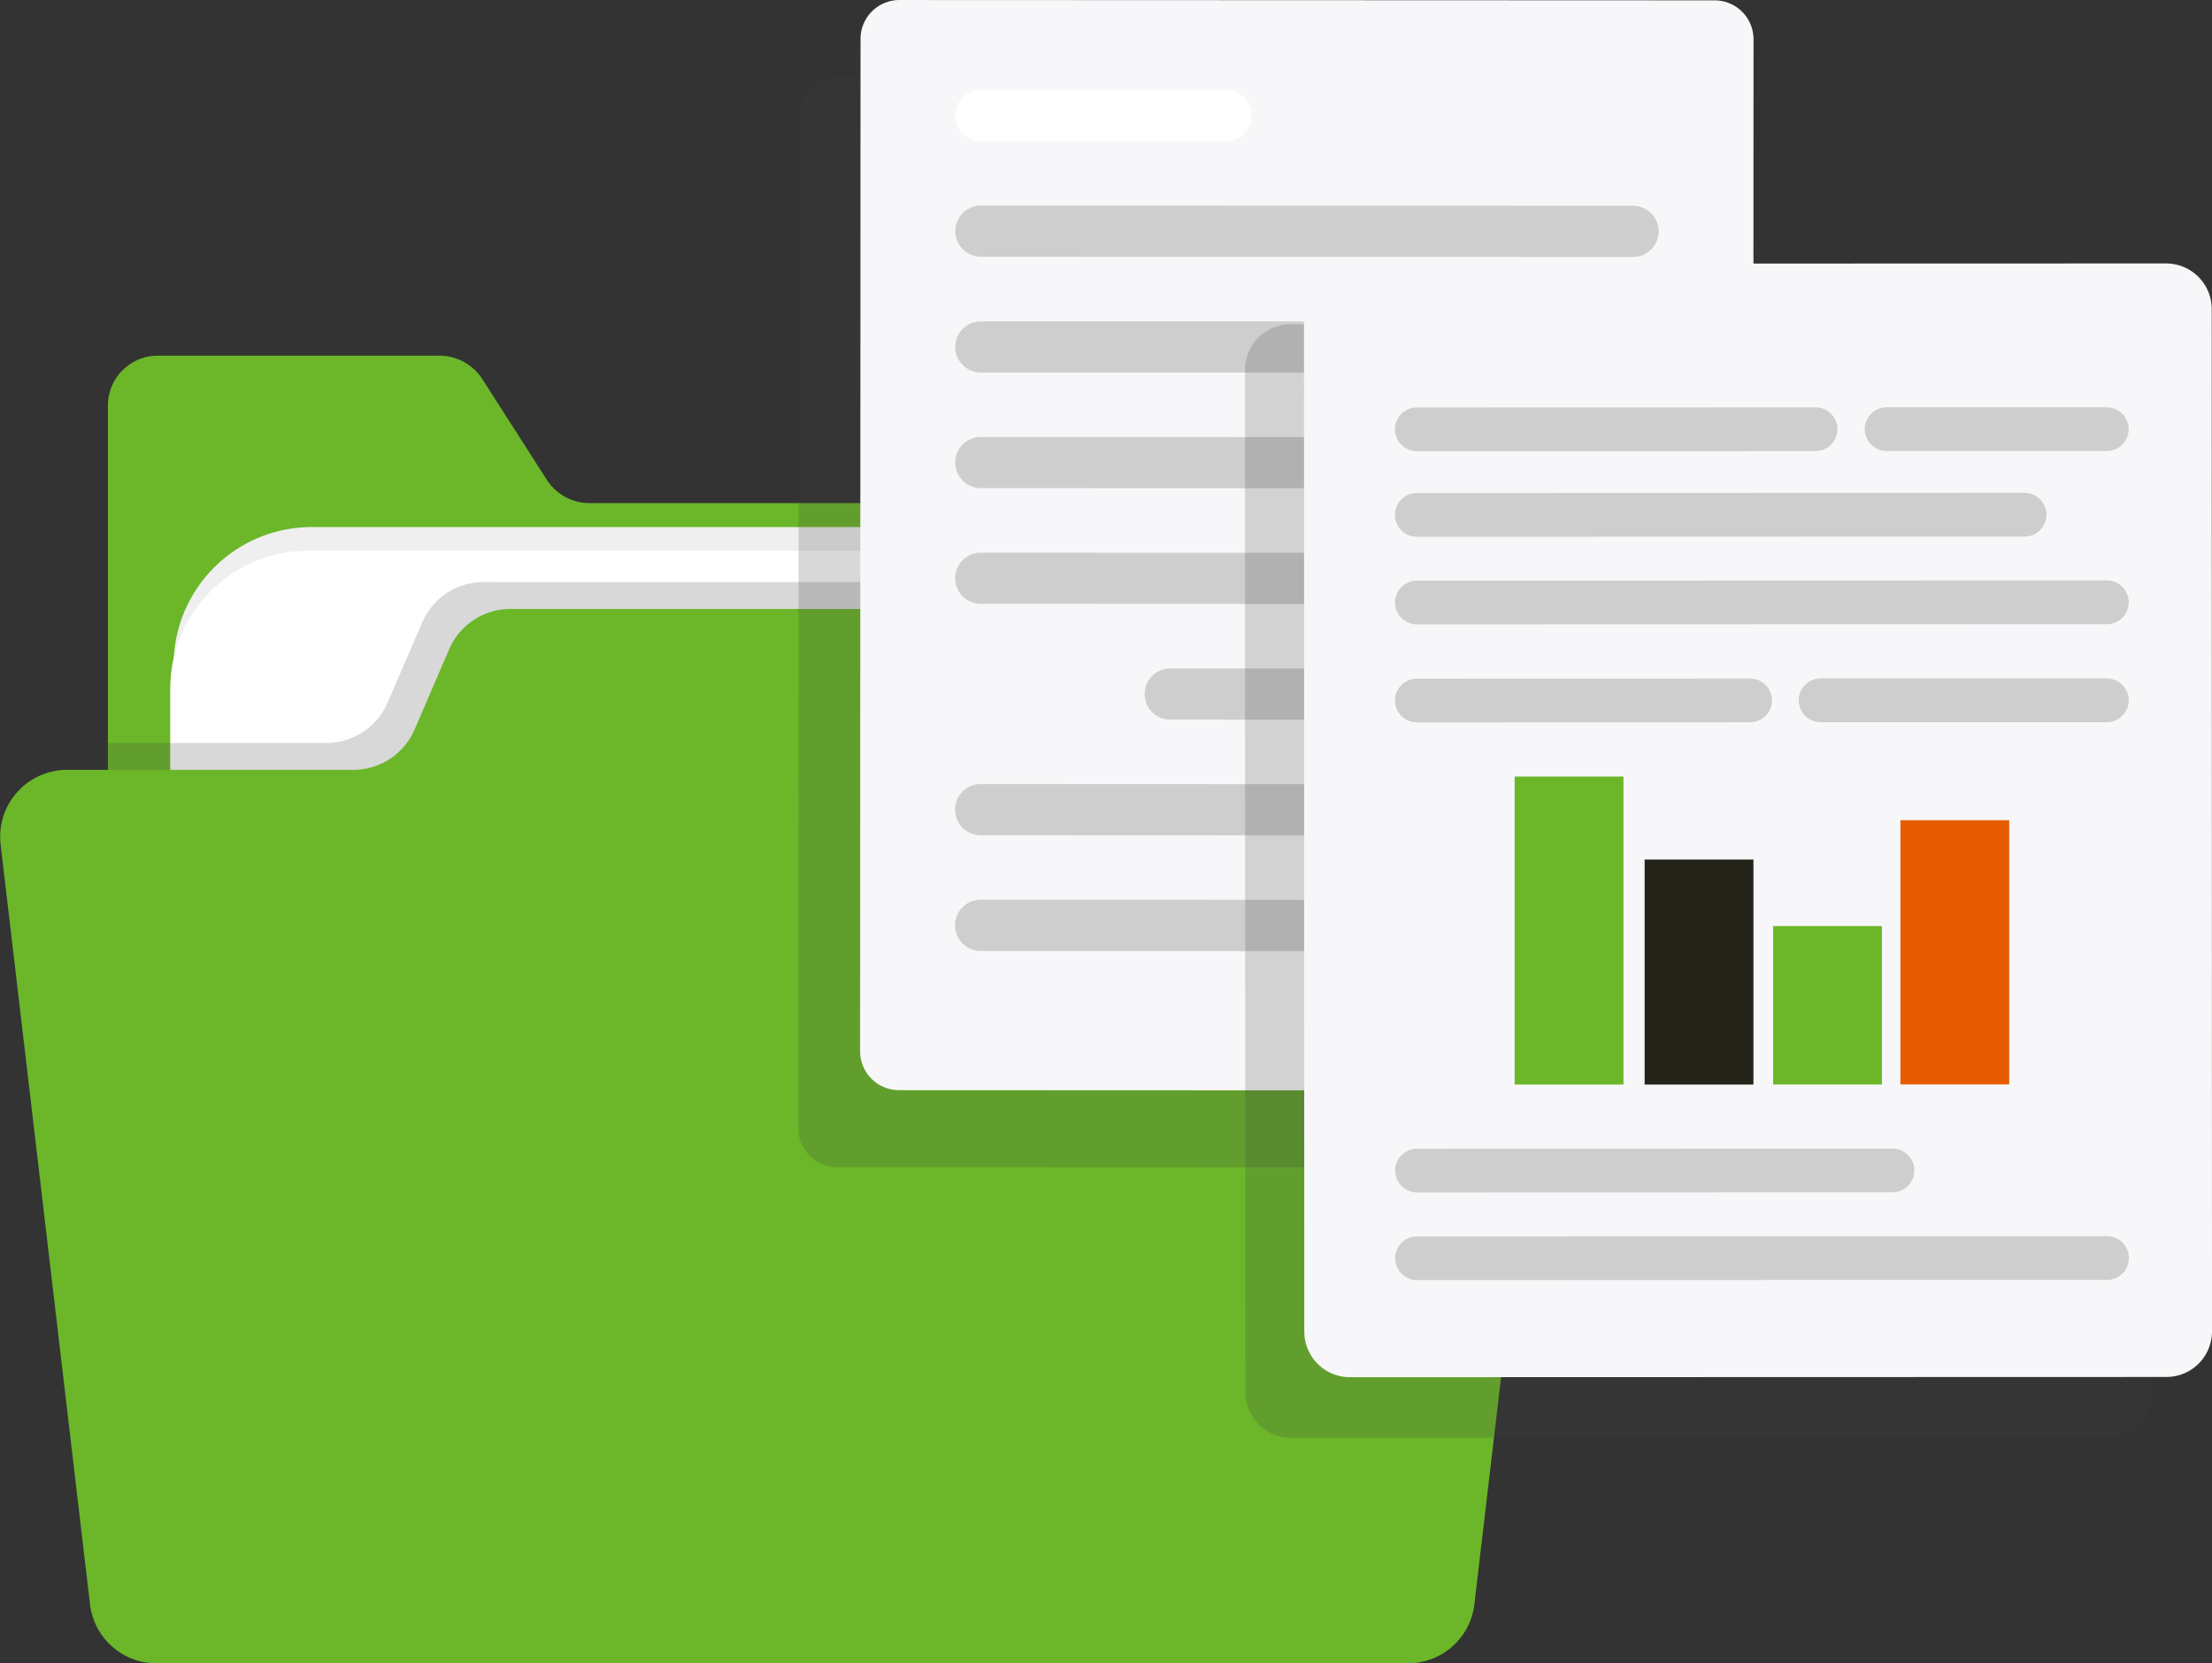
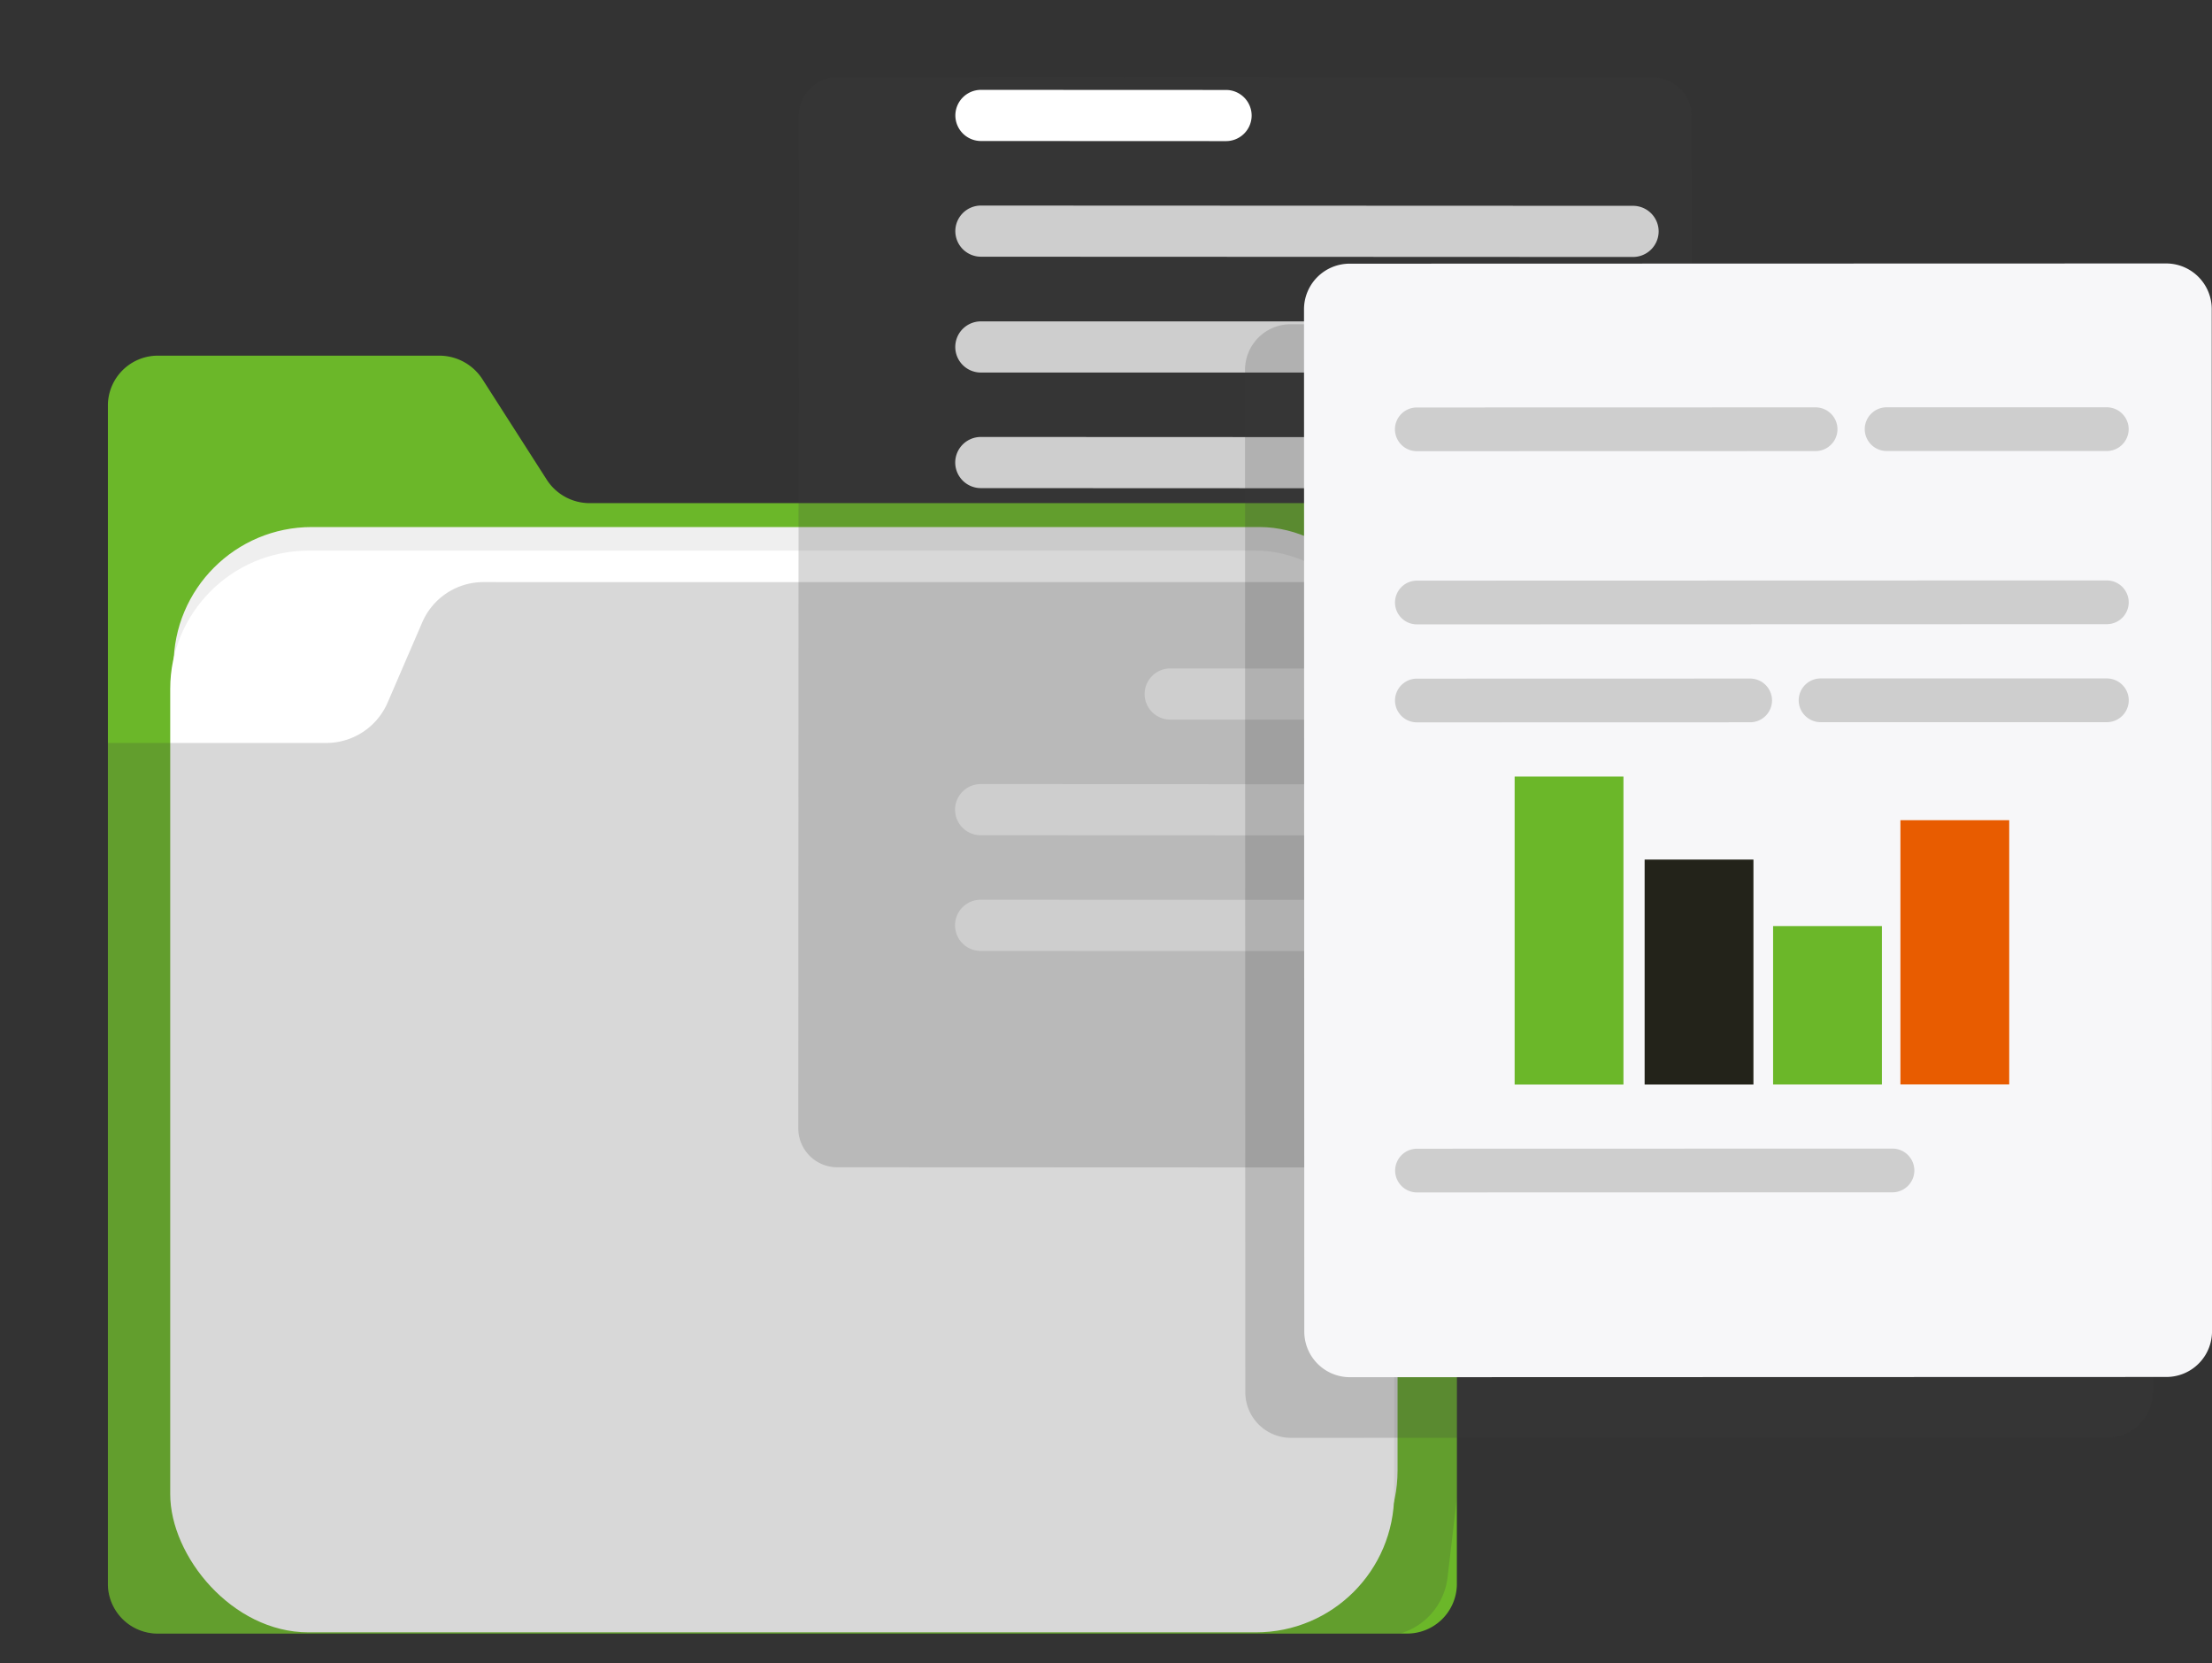
<svg xmlns="http://www.w3.org/2000/svg" width="126.692" height="95.24" viewBox="0 0 126.692 95.24">
  <rect x="0" y="0" width="126.692" height="95.24" fill="#333333" stroke="none" />
  <g id="Group_11807" data-name="Group 11807" transform="translate(-835.828 -46.515)">
    <g id="Group_11806" data-name="Group 11806" transform="translate(26.585 -20.725)">
      <g id="Group_11798" data-name="Group 11798" transform="translate(815.423 87.606)">
        <path id="Path_72743" data-name="Path 72743" d="M865.124,902.664V961.8a2.849,2.849,0,0,1-2.908,2.791H790.778a2.856,2.856,0,0,1-2.916-2.791V894.22a2.862,2.862,0,0,1,2.916-2.8h16.048a2.941,2.941,0,0,1,2.477,1.333l3.7,5.778a2.922,2.922,0,0,0,2.477,1.333h46.734A2.856,2.856,0,0,1,865.124,902.664Z" transform="translate(-787.862 -891.421)" fill="#6bb729" />
        <rect id="Rectangle_567" data-name="Rectangle 567" width="70.102" height="61.935" rx="7.912" transform="translate(3.763 9.812)" fill="#efefef" />
        <rect id="Rectangle_568" data-name="Rectangle 568" width="70.102" height="61.935" rx="7.912" transform="translate(3.569 11.165)" fill="#fff" />
        <path id="Path_72744" data-name="Path 72744" d="M865.124,946.046V998.5l-.533,4.532a3.812,3.812,0,0,1-2.712,3.214h-71.1a2.856,2.856,0,0,1-2.916-2.791v-48.2h12.5a3.833,3.833,0,0,0,3.52-2.313l1.976-4.578a3.818,3.818,0,0,1,3.512-2.321Z" transform="translate(-787.862 -933.079)" fill="#3d3d3d" opacity="0.2" />
      </g>
-       <path id="Path_72788" data-name="Path 72788" d="M852.473,956.808l-6.2,52.708a3.83,3.83,0,0,1-3.8,3.382h-71.69a3.83,3.83,0,0,1-3.8-3.382l-5.119-43.5a3.83,3.83,0,0,1,3.8-4.277h16.394a3.83,3.83,0,0,0,3.518-2.315l1.973-4.582a3.829,3.829,0,0,1,3.518-2.315h57.609A3.83,3.83,0,0,1,852.473,956.808Z" transform="translate(47.415 -850.418)" fill="#6bb729" />
    </g>
    <g id="Group_11805" data-name="Group 11805" transform="translate(43 -4)">
      <path id="Path_72741" data-name="Path 72741" d="M980.993,720.741l-46.7-.019a2.23,2.23,0,0,0-2.224,2.223l-.023,57.975a2.23,2.23,0,0,0,2.222,2.224l46.7.019a2.23,2.23,0,0,0,2.225-2.223l.023-57.975A2.23,2.23,0,0,0,980.993,720.741Z" transform="translate(-93.496 -665.793)" fill="#3d3d3d" opacity="0.2" />
      <g id="Group_11801" data-name="Group 11801" transform="translate(842.094 50.515)">
-         <path id="Path_72767" data-name="Path 72767" d="M999.468,760.11l-46.7-.019a2.23,2.23,0,0,1-2.223-2.224l.023-57.975a2.23,2.23,0,0,1,2.224-2.222l46.7.019a2.23,2.23,0,0,1,2.223,2.224l-.023,57.975A2.23,2.23,0,0,1,999.468,760.11Z" transform="translate(-950.548 -697.669)" fill="#f7f7f9" />
        <path id="Path_72768" data-name="Path 72768" d="M994.535,727.477l-14.041-.006a1.469,1.469,0,0,1-1.464-1.465h0a1.469,1.469,0,0,1,1.465-1.464l14.041.006A1.469,1.469,0,0,1,996,726.013h0A1.469,1.469,0,0,1,994.535,727.477Z" transform="translate(-973.578 -719.397)" fill="#fff" />
        <path id="Path_72769" data-name="Path 72769" d="M1017.834,762.094l-37.354-.015a1.469,1.469,0,0,1-1.464-1.465h0a1.469,1.469,0,0,1,1.465-1.464l37.354.015a1.469,1.469,0,0,1,1.464,1.465h0A1.469,1.469,0,0,1,1017.834,762.094Z" transform="translate(-973.566 -747.38)" fill="#cecece" />
        <path id="Rectangle_573" data-name="Rectangle 573" d="M1.465,0H38.818a1.465,1.465,0,0,1,1.465,1.465v0a1.464,1.464,0,0,1-1.464,1.464H1.465A1.465,1.465,0,0,1,0,1.465v0A1.465,1.465,0,0,1,1.465,0Z" transform="translate(5.447 18.402)" fill="#cecece" />
        <path id="Path_72770" data-name="Path 72770" d="M1017.806,831.312l-37.354-.015a1.469,1.469,0,0,1-1.464-1.465h0a1.469,1.469,0,0,1,1.465-1.464l37.354.015a1.469,1.469,0,0,1,1.464,1.465h0A1.469,1.469,0,0,1,1017.806,831.312Z" transform="translate(-973.544 -803.348)" fill="#cecece" />
-         <path id="Path_72771" data-name="Path 72771" d="M1017.792,865.921l-37.354-.015a1.469,1.469,0,0,1-1.464-1.465h0a1.469,1.469,0,0,1,1.465-1.464l37.354.015a1.469,1.469,0,0,1,1.464,1.465h0A1.469,1.469,0,0,1,1017.792,865.921Z" transform="translate(-973.533 -831.332)" fill="#cecece" />
        <path id="Path_72772" data-name="Path 72772" d="M1063.617,900.548l-26.5-.011a1.469,1.469,0,0,1-1.464-1.465h0a1.469,1.469,0,0,1,1.465-1.464l26.5.011a1.469,1.469,0,0,1,1.464,1.465h0A1.469,1.469,0,0,1,1063.617,900.548Z" transform="translate(-1019.361 -859.333)" fill="#cecece" />
        <path id="Path_72773" data-name="Path 72773" d="M1017.764,935.138l-37.354-.015a1.469,1.469,0,0,1-1.464-1.465h0a1.469,1.469,0,0,1,1.465-1.464l37.354.015a1.469,1.469,0,0,1,1.464,1.465h0A1.469,1.469,0,0,1,1017.764,935.138Z" transform="translate(-973.511 -887.298)" fill="#cecece" />
        <path id="Path_72774" data-name="Path 72774" d="M1017.751,969.747l-37.354-.015a1.469,1.469,0,0,1-1.464-1.465h0A1.469,1.469,0,0,1,980.4,966.8l37.354.015a1.469,1.469,0,0,1,1.464,1.465h0A1.468,1.468,0,0,1,1017.751,969.747Z" transform="translate(-973.499 -915.282)" fill="#cecece" />
      </g>
      <path id="Path_72739" data-name="Path 72739" d="M1117.681,859.869a2.613,2.613,0,0,0-2.606-2.605l-46.778.013a2.614,2.614,0,0,0-2.605,2.606l.016,58.553a2.613,2.613,0,0,0,2.606,2.605l46.778-.013a2.613,2.613,0,0,0,2.6-2.607Z" transform="translate(-201.555 -788.197)" fill="#3d3d3d" opacity="0.2" />
      <g id="Group_11799" data-name="Group 11799" transform="translate(867.514 65.598)">
        <path id="Path_72747" data-name="Path 72747" d="M1132.739,902.9l-46.778.013a2.613,2.613,0,0,1-2.606-2.6l-.016-58.553a2.613,2.613,0,0,1,2.605-2.606l46.778-.013a2.613,2.613,0,0,1,2.607,2.605l.016,58.553A2.613,2.613,0,0,1,1132.739,902.9Z" transform="translate(-1083.338 -839.139)" fill="#f7f7f9" />
        <rect id="Rectangle_569" data-name="Rectangle 569" width="6.232" height="17.635" transform="translate(12.065 29.383)" fill="#6bb729" />
        <rect id="Rectangle_570" data-name="Rectangle 570" width="6.232" height="12.882" transform="translate(19.51 34.135)" fill="#23231a" />
        <rect id="Rectangle_571" data-name="Rectangle 571" width="6.232" height="9.072" transform="translate(26.868 37.943)" fill="#6bb729" />
        <rect id="Rectangle_572" data-name="Rectangle 572" width="6.232" height="15.131" transform="translate(34.16 31.881)" fill="#e85c00" />
        <path id="Path_72748" data-name="Path 72748" d="M1134.641,884.7l-22.843.006a1.256,1.256,0,0,1-1.252-1.252h0a1.255,1.255,0,0,1,1.251-1.252l22.843-.006a1.256,1.256,0,0,1,1.252,1.252h0A1.256,1.256,0,0,1,1134.641,884.7Z" transform="translate(-1105.337 -873.954)" fill="#cecece" />
-         <path id="Path_72749" data-name="Path 72749" d="M1146.616,910.273l-34.812.01a1.256,1.256,0,0,1-1.252-1.252h0a1.255,1.255,0,0,1,1.251-1.252l34.812-.01a1.256,1.256,0,0,1,1.252,1.252h0A1.256,1.256,0,0,1,1146.616,910.273Z" transform="translate(-1105.343 -894.631)" fill="#cecece" />
        <path id="Path_72750" data-name="Path 72750" d="M1151.333,936.472l-39.521.011a1.255,1.255,0,0,1-1.252-1.252h0a1.256,1.256,0,0,1,1.251-1.252l39.521-.011a1.256,1.256,0,0,1,1.252,1.252h0A1.256,1.256,0,0,1,1151.333,936.472Z" transform="translate(-1105.348 -915.815)" fill="#cecece" />
        <path id="Path_72751" data-name="Path 72751" d="M1139.092,1106.407l-27.234.007a1.256,1.256,0,0,1-1.252-1.252h0a1.256,1.256,0,0,1,1.252-1.252l27.234-.007a1.255,1.255,0,0,1,1.252,1.251h0A1.256,1.256,0,0,1,1139.092,1106.407Z" transform="translate(-1105.386 -1053.219)" fill="#cecece" />
-         <path id="Path_72752" data-name="Path 72752" d="M1151.387,1132.595l-39.521.011a1.255,1.255,0,0,1-1.252-1.251h0a1.255,1.255,0,0,1,1.252-1.252l39.521-.011a1.255,1.255,0,0,1,1.252,1.251h0A1.256,1.256,0,0,1,1151.387,1132.595Z" transform="translate(-1105.392 -1074.393)" fill="#cecece" />
        <path id="Path_72753" data-name="Path 72753" d="M1130.911,965.81l-19.09.005a1.255,1.255,0,0,1-1.252-1.252h0a1.255,1.255,0,0,1,1.252-1.252l19.09-.005a1.256,1.256,0,0,1,1.252,1.252h0A1.256,1.256,0,0,1,1130.911,965.81Z" transform="translate(-1105.356 -939.536)" fill="#cecece" />
        <path id="Path_72754" data-name="Path 72754" d="M1248.986,965.781l-16.4,0a1.256,1.256,0,0,1-1.252-1.252h0a1.256,1.256,0,0,1,1.252-1.252l16.4,0a1.255,1.255,0,0,1,1.252,1.252h0A1.255,1.255,0,0,1,1248.986,965.781Z" transform="translate(-1203 -939.513)" fill="#cecece" />
        <path id="Path_72755" data-name="Path 72755" d="M1264.977,884.677l-12.612,0a1.256,1.256,0,0,1-1.252-1.252h0a1.255,1.255,0,0,1,1.252-1.252l12.612,0a1.256,1.256,0,0,1,1.252,1.252h0A1.256,1.256,0,0,1,1264.977,884.677Z" transform="translate(-1218.996 -873.935)" fill="#cecece" />
      </g>
    </g>
  </g>
</svg>